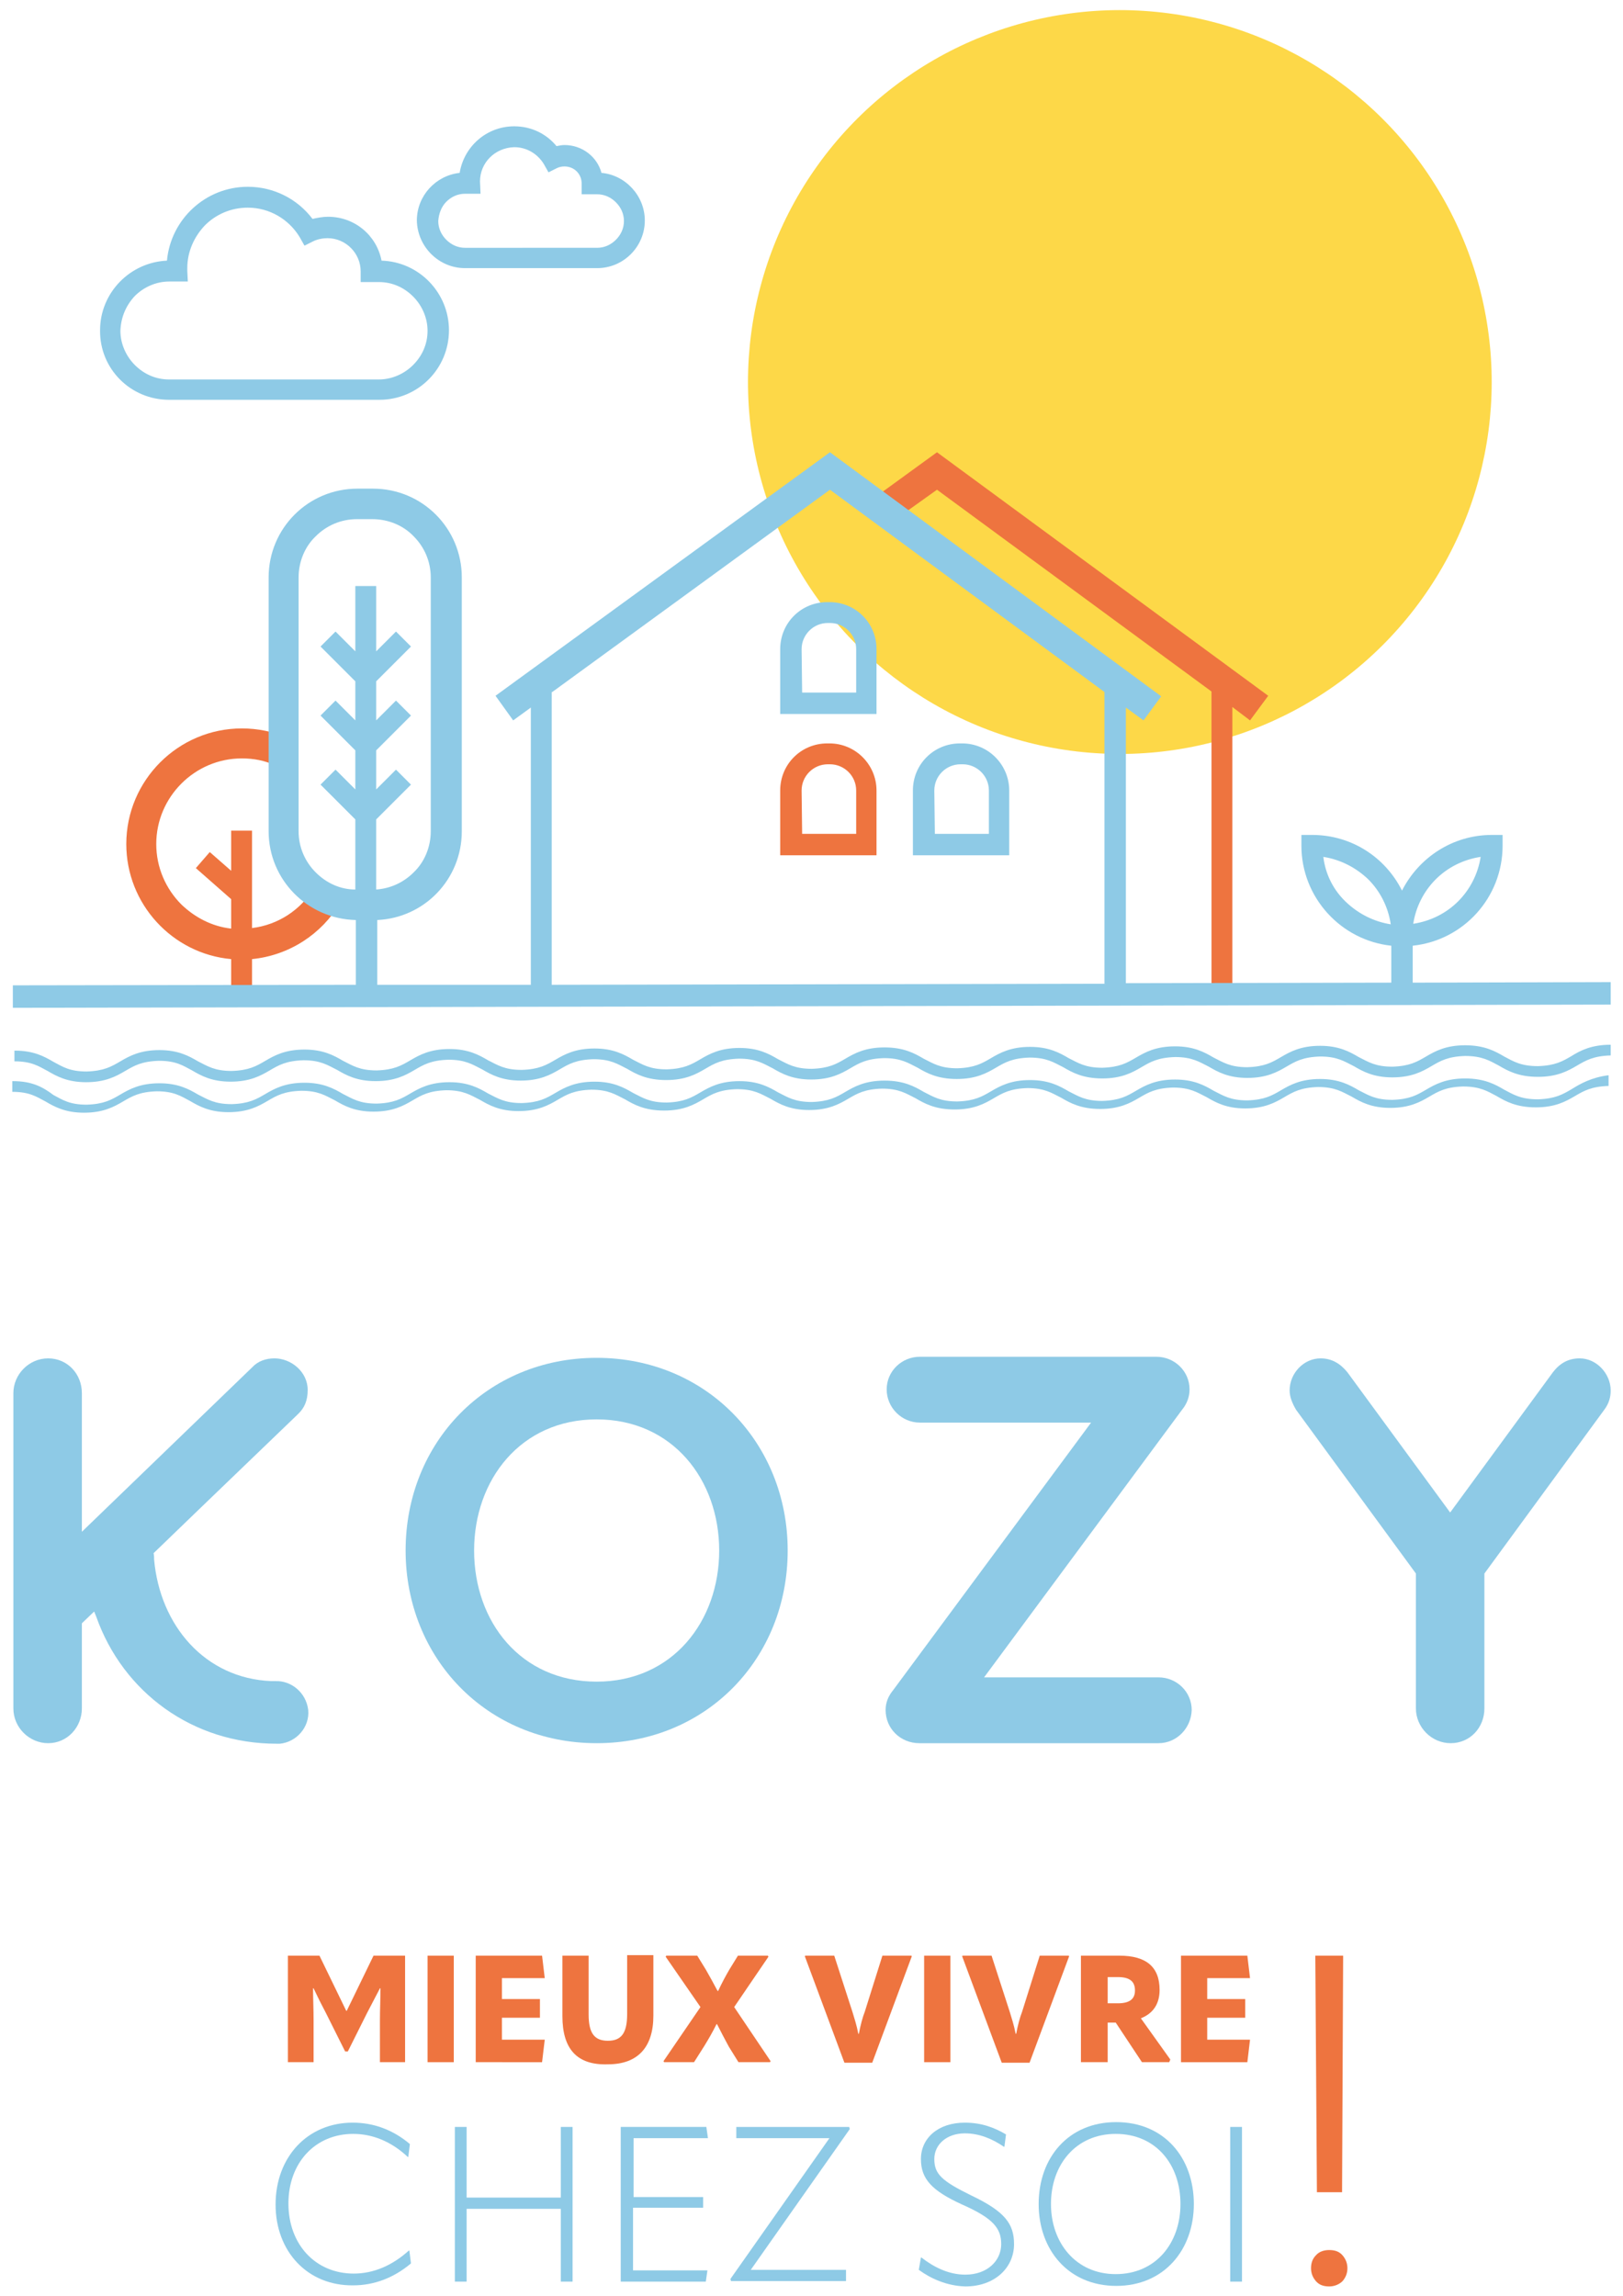
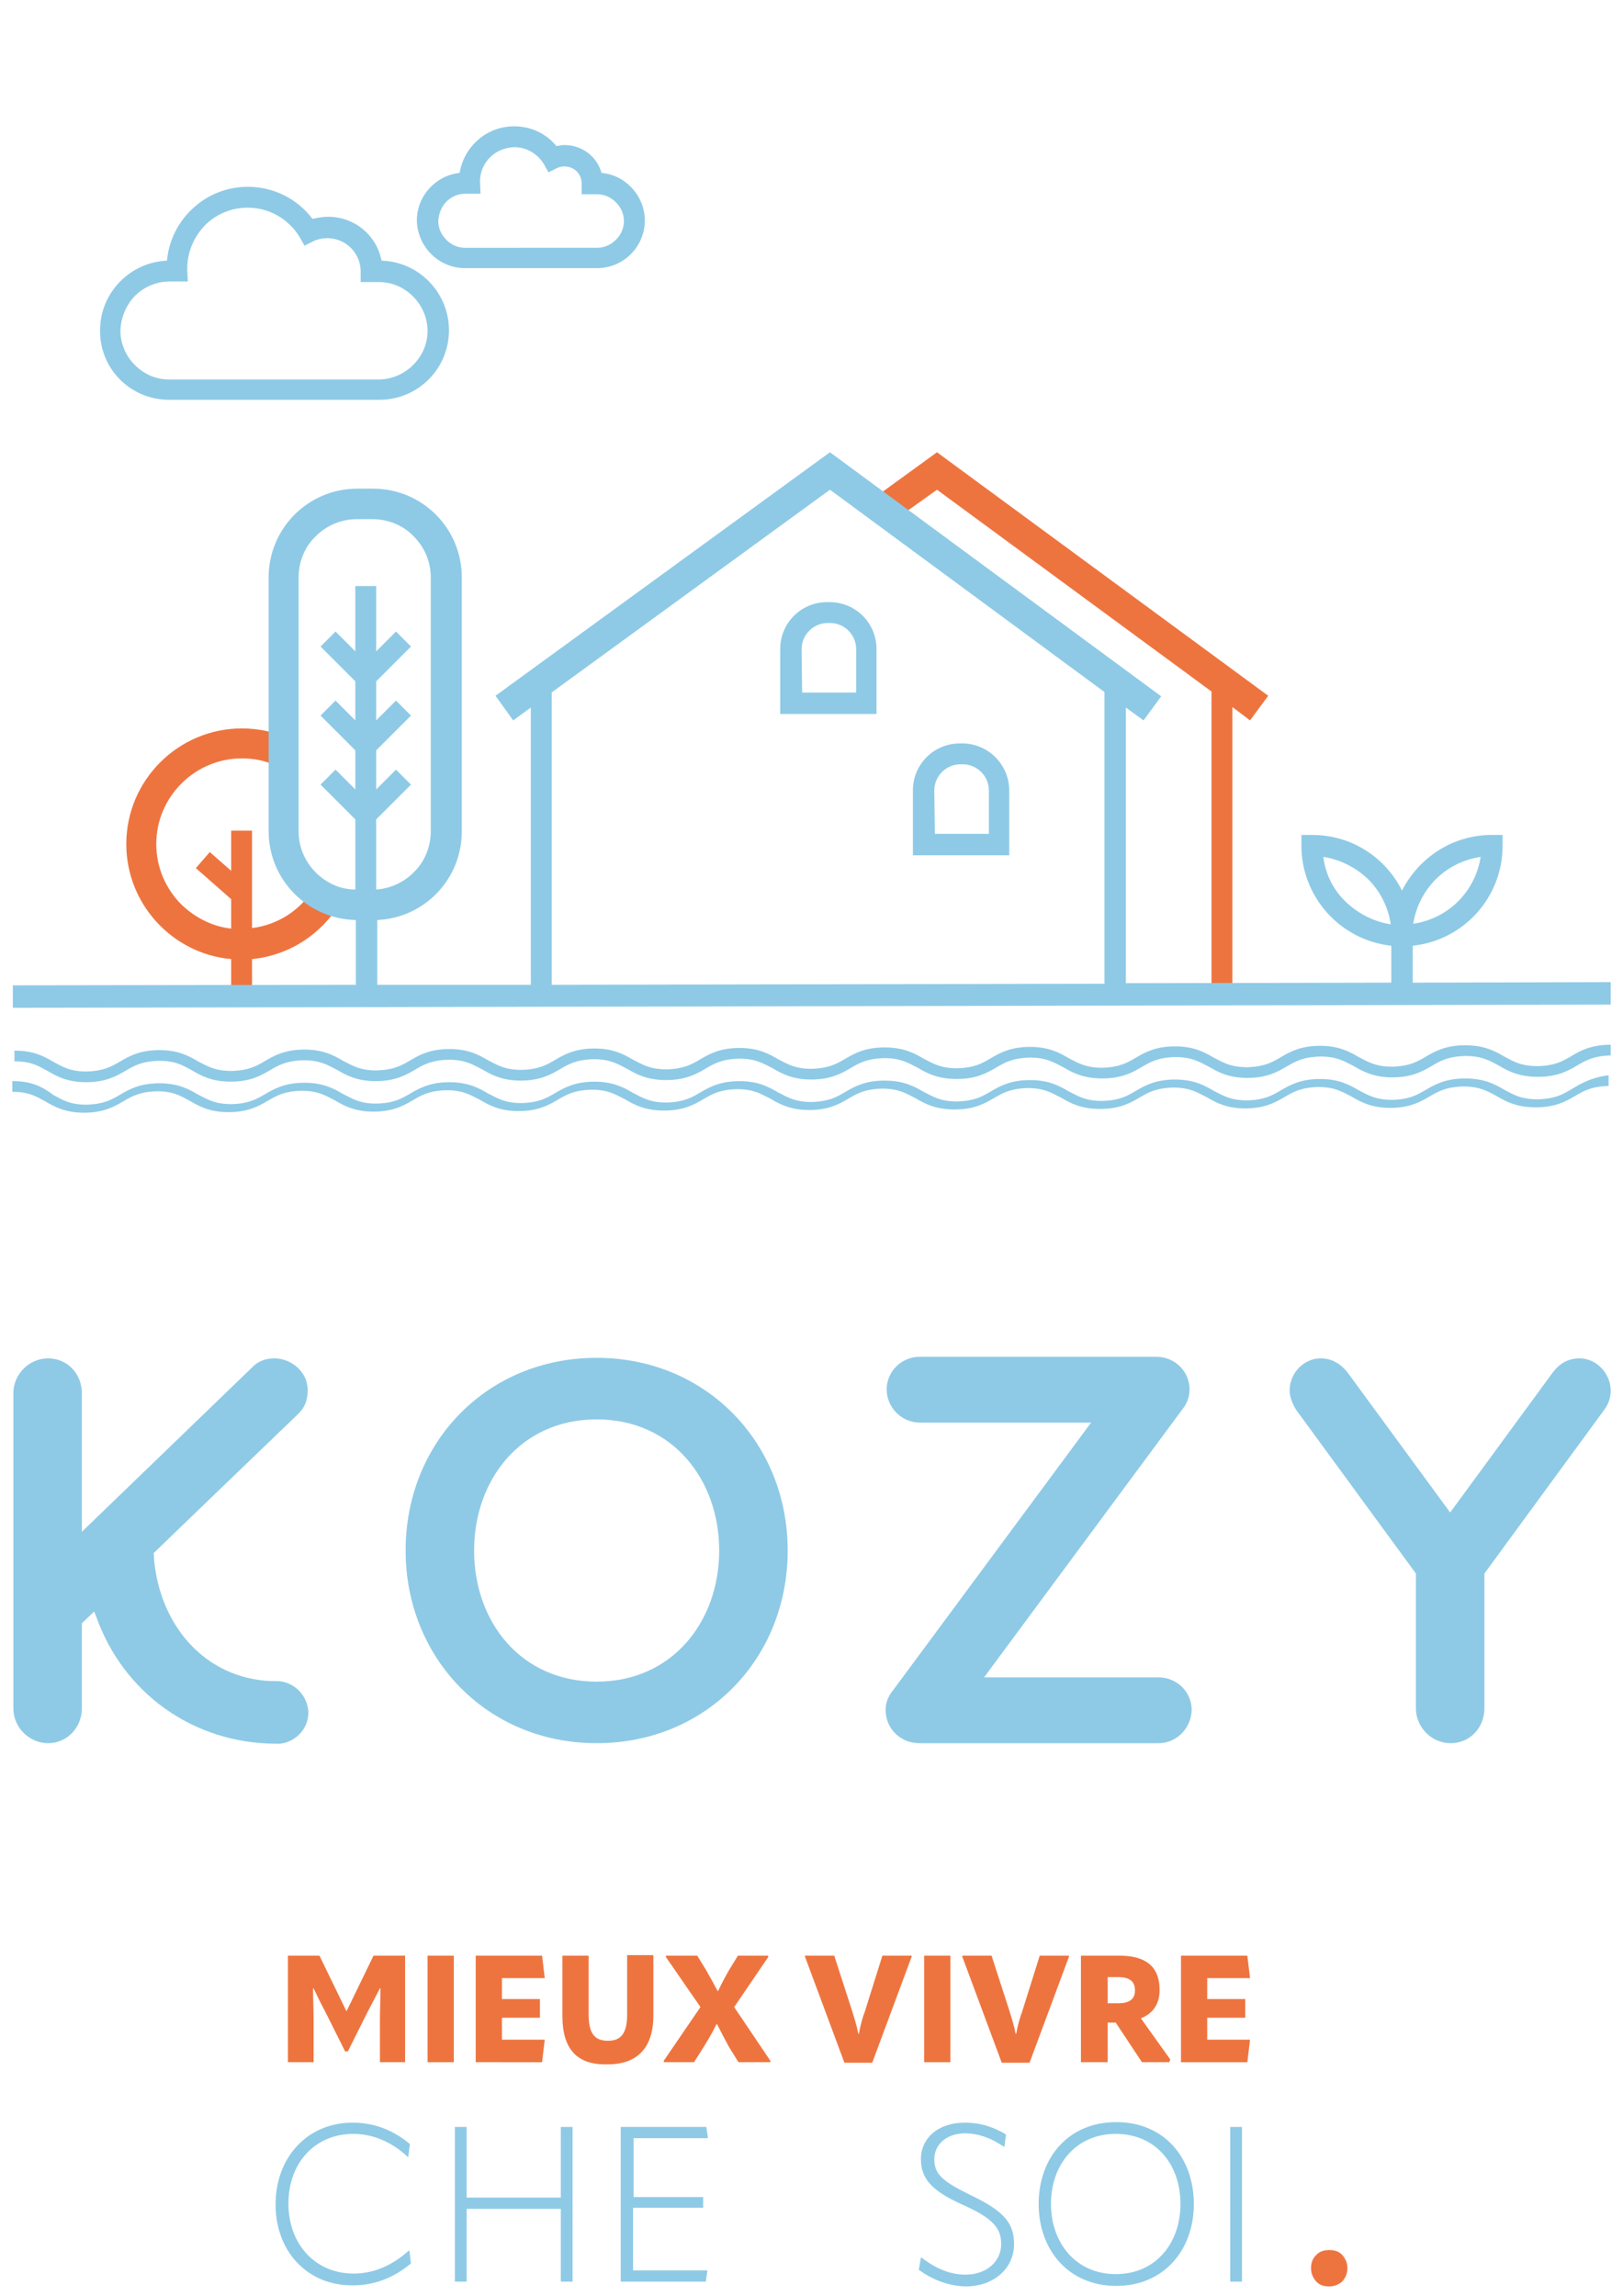
<svg xmlns="http://www.w3.org/2000/svg" x="0px" y="0px" viewBox="0 0 303.3 429" style="enable-background:new 0 0 303.3 429;" xml:space="preserve">
  <style type="text/css"> .st0{display:none;} .st1{display:inline;fill:#FDD848;} .st2{fill:#009EE2;} .st3{fill:#FFFFFF;} .st4{fill:#808080;} .st5{fill:#FDD848;} .st6{fill:#EE743F;} .st7{fill:#8ECAE6;}</style>
  <g id="background" class="st0" />
  <g id="logo_tertiaire" />
  <g id="logo_secondaire" />
  <g id="logo_primaire">
    <g>
      <g>
        <g>
          <g>
            <path class="st6" d="M53.8,385.3v-19.9h5.9l5,10.3h0.1l5-10.3h5.9v19.9H71v-7.9c0-1.9,0.1-3.9,0.1-5.9H71l-2.4,4.6l-3.6,7.2 h-0.5l-3.6-7.2c-0.8-1.5-1.6-3.1-2.3-4.6h-0.1c0,1.9,0.1,3.9,0.1,5.9v7.9H53.8z" />
            <path class="st6" d="M79.9,365.4h4.9v19.9h-4.9V365.4z" />
            <path class="st6" d="M93.8,376.9v4.2h8l-0.5,4.2H88.9v-19.9h12.4l0.5,4.2h-8v3.9h7.1v3.5H93.8z" />
            <path class="st6" d="M105.1,376.7v-11.3h4.9v11c0,3.5,1.1,4.9,3.6,4.9c2.5,0,3.6-1.4,3.6-5v-11h4.9v11.3c0,5.9-2.9,9.1-8.5,9.1 C107.8,385.9,105.1,382.8,105.1,376.7z" />
            <path class="st6" d="M124.1,385.3l-0.1-0.2l6.9-10.1l-6.5-9.4l0.1-0.2h5.8l1.6,2.6c0.7,1.2,1.4,2.5,2.2,4h0.1 c0.7-1.5,1.4-2.8,2.1-4l1.6-2.6h5.6l0.1,0.2l-6.4,9.4l6.8,10.1l-0.1,0.2H138l-1.8-2.9c-0.7-1.3-1.4-2.6-2.2-4.2h-0.1 c-0.8,1.6-1.5,2.8-2.3,4.1l-1.9,3H124.1z" />
            <path class="st6" d="M157.8,385.4l-7.4-19.9l0.1-0.1h5.4l3.4,10.5c0.3,1,0.8,2.5,1.1,4.1h0.1c0.3-1.6,0.7-3.1,1.1-4.1l3.3-10.5 h5.4l0.1,0.1l-7.4,19.9H157.8z" />
            <path class="st6" d="M172.7,365.4h4.9v19.9h-4.9V365.4z" />
            <path class="st6" d="M187.2,385.4l-7.4-19.9l0.1-0.1h5.4l3.4,10.5c0.3,1,0.8,2.5,1.1,4.1h0.1c0.3-1.6,0.7-3.1,1.1-4.1l3.3-10.5 h5.4l0.1,0.1l-7.4,19.9H187.2z" />
            <path class="st6" d="M218.7,384.8l-0.2,0.5h-5.1l-4.9-7.4H207v7.4H202v-19.9h7.2c5,0,7.5,2.1,7.5,6.4c0,2.6-1.2,4.4-3.5,5.3 L218.7,384.8z M207,369.4v4.9h1.9c2.2,0,3.2-0.8,3.2-2.4c0-1.7-1-2.5-3.2-2.5H207z" />
            <path class="st6" d="M225.6,376.9v4.2h8l-0.5,4.2h-12.4v-19.9h12.4l0.5,4.2h-8v3.9h7.1v3.5H225.6z" />
          </g>
          <g>
            <path class="st7" d="M51.5,411.9c0-8.9,6-15.3,14.4-15.3c3.9,0,7.5,1.3,10.7,4l-0.3,2.4h-0.1c-3.1-2.9-6.6-4.3-10.2-4.3 c-7.1,0-12.1,5.4-12.1,13c0,7.7,5.1,13.1,12.2,13.1c3.7,0,7.2-1.5,10.3-4.3h0.1l0.3,2.4c-3.2,2.7-6.9,4.1-10.8,4.1 C57.5,427.1,51.5,420.7,51.5,411.9z" />
            <path class="st7" d="M104.8,397.4h2.2v28.9h-2.2v-13.6H87.2v13.6h-2.2v-28.9h2.2v13.2h17.6V397.4z" />
            <path class="st7" d="M118.3,412.5v11.7h13.9l-0.3,2.1h-15.9v-28.9H132l0.3,2.1h-13.9v11h13v2H118.3z" />
-             <path class="st7" d="M155,399.5h-17.4v-2.1h21.1l0.1,0.4l-18.5,26.3h17.8v2.1h-21.5l-0.1-0.4L155,399.5z" />
            <path class="st7" d="M171.7,424.1l0.4-2.3h0.1c2.3,1.8,5.1,3.2,8.2,3.2c4.1,0,6.7-2.6,6.7-5.7c0-2.9-1.4-4.8-7.3-7.4 c-5.7-2.6-7.7-4.8-7.7-8.5c0-3.9,3.2-6.8,8.2-6.8c3.1,0,5.5,0.9,7.7,2.2l-0.3,2.3h-0.1c-2.2-1.5-4.6-2.5-7.3-2.5 c-3.4,0-5.7,2.1-5.7,4.8c0,2.8,1.4,4.1,6.9,6.8c6.3,3,8,5.3,8,9.1c0,4.4-3.6,7.9-9.1,7.9C176.9,427.1,173.9,425.7,171.7,424.1z " />
            <path class="st7" d="M194.1,411.8c0-8.6,5.5-15.3,14.5-15.3c9,0,14.5,6.7,14.5,15.3c0,8.6-5.6,15.3-14.5,15.3 C199.7,427.1,194.1,420.4,194.1,411.8z M220.6,411.8c0-7.4-4.6-13.1-12.1-13.1c-7.4,0-12.1,5.7-12.1,13.1 c0,7.3,4.7,13.1,12.1,13.1C216,424.9,220.6,419.1,220.6,411.8z" />
            <path class="st7" d="M229.9,397.4h2.2v28.9h-2.2V397.4z" />
          </g>
        </g>
        <path class="st6" d="M245,423.8c0-1,0.3-1.8,0.9-2.4c0.6-0.7,1.5-1,2.5-1c1.1,0,1.9,0.3,2.5,1c0.6,0.7,0.9,1.5,0.9,2.4 c0,0.9-0.3,1.7-0.9,2.4c-0.6,0.6-1.5,1-2.5,1c-1.1,0-1.9-0.3-2.5-1C245.3,425.5,245,424.7,245,423.8z" />
-         <polygon class="st6" points="250.8,409.6 246.1,409.6 245.8,365.4 251,365.4 " />
      </g>
-       <ellipse transform="matrix(9.853814e-02 -0.995 0.995 9.853814e-02 117.605 272.598)" class="st5" cx="209.3" cy="71.4" rx="69.5" ry="69.5" />
-       <path class="st6" d="M155,138.9h-0.4c-4.9,0-8.8,3.9-8.8,8.8v12.1h18v-12.1C163.8,142.9,159.9,138.9,155,138.9z M149.8,147.7 c0-2.7,2.2-4.9,4.9-4.9h0.4c2.7,0,4.9,2.2,4.9,4.9v8.1h-10.1L149.8,147.7z" />
      <g>
        <polygon class="st6" points="166.7,97.5 166.7,97.5 166.7,97.5 " />
        <polygon class="st6" points="237,130 175.1,84.5 163.4,93 166.7,97.5 175.1,91.5 226.4,129.2 226.4,185.6 230.3,185.6 230.3,132.1 233.6,134.6 " />
      </g>
      <path class="st6" d="M63.5,168.8l-4.8-2.9l0,0c-2.5,4.1-6.7,6.9-11.6,7.5v-18.2h-3.9v7.5l-4-3.5l-2.6,3l6.6,5.8v5.5 c-3.6-0.4-6.8-2.1-9.3-4.5c-2.9-2.9-4.7-6.9-4.7-11.3c0-4.4,1.8-8.4,4.7-11.3c2.9-2.9,6.9-4.7,11.3-4.7c2.2,0,4.3,0.4,6.2,1.3 l2.2-5.2c-2.6-1.1-5.4-1.7-8.4-1.7c-11.9,0-21.6,9.7-21.6,21.6c0,11.2,8.6,20.5,19.6,21.5v5h3.9v-5 C54.1,178.5,60.1,174.5,63.5,168.8z" />
      <g>
        <path class="st7" d="M31.6,74.7h39.3c7.2,0,13-5.8,13-13c0-7-5.6-12.8-12.6-13c-0.9-4.7-5-8.2-10-8.2c-1,0-2,0.2-2.9,0.4 c-2.8-3.7-7.2-6-12.1-6c-7.9,0-14.4,6.1-15.1,13.8c-6.9,0.3-12.5,6-12.5,13C18.6,68.9,24.4,74.7,31.6,74.7z M25.2,55.3 c1.6-1.6,3.9-2.7,6.4-2.7h3.5L35,50.6l0-0.5c0-3.1,1.3-5.9,3.3-8c2-2,4.8-3.3,8-3.3c4.1,0,7.7,2.2,9.7,5.5l0.9,1.6l1.6-0.8 c0.8-0.4,1.8-0.6,2.7-0.6c3.4,0,6.2,2.8,6.2,6.2v2h3.4c2.5,0,4.7,1,6.4,2.7c1.6,1.6,2.7,3.9,2.7,6.4c0,2.5-1,4.7-2.7,6.4 c-1.6,1.6-3.9,2.7-6.4,2.7H31.6c-2.5,0-4.7-1-6.4-2.7c-1.6-1.6-2.7-3.9-2.7-6.4C22.6,59.2,23.6,57,25.2,55.3z" />
        <path class="st7" d="M86.9,50.1h24.7c4.9,0,8.9-4,8.9-8.9c0-4.6-3.6-8.5-8.1-8.9c-0.8-3-3.6-5.2-6.9-5.2c-0.5,0-1,0.1-1.5,0.2 c-1.9-2.3-4.7-3.7-7.9-3.7c-5.2,0-9.4,3.8-10.2,8.7c-4.5,0.5-8,4.3-8,8.9C78,46.1,82,50.1,86.9,50.1z M83.4,37.7 c0.9-0.9,2.1-1.5,3.5-1.5h2.9l-0.1-2.3c0-3.5,2.8-6.3,6.4-6.4c2.3,0,4.3,1.2,5.5,3.1l0.9,1.6l1.6-0.8c0.4-0.2,0.9-0.3,1.4-0.3 c1.8,0,3.2,1.4,3.2,3.2v2h2.9c1.4,0,2.6,0.6,3.5,1.5c0.9,0.9,1.5,2.1,1.5,3.5c0,1.4-0.6,2.6-1.5,3.5c-0.9,0.9-2.1,1.5-3.5,1.5 H86.9c-1.4,0-2.6-0.6-3.5-1.5c-0.9-0.9-1.5-2.1-1.5-3.5C82,39.9,82.5,38.6,83.4,37.7z" />
        <path class="st7" d="M155,112.5h-0.4c-4.9,0-8.8,3.9-8.8,8.8v12.1h18v-12.1C163.8,116.4,159.9,112.5,155,112.5z M149.8,121.3 c0-2.7,2.2-4.9,4.9-4.9h0.4c2.7,0,4.9,2.2,4.9,4.9v8.1h-10.1L149.8,121.3z" />
        <path class="st7" d="M179.8,138.9h-0.4c-4.9,0-8.8,3.9-8.8,8.8v12.1h18v-12.1C188.6,142.9,184.7,138.9,179.8,138.9z M174.6,147.7 c0-2.7,2.2-4.9,4.9-4.9h0.4c2.7,0,4.9,2.2,4.9,4.9v8.1h-10.1L174.6,147.7z" />
        <polygon class="st7" points="95.9,134.6 95.9,134.6 95.9,134.6 " />
        <path class="st7" d="M301,187.7l0-4.2l-37,0.1v-6.9c9.5-1,16.8-9,16.8-18.7v-2h-2c-7.4,0-13.7,4.3-16.8,10.4 c-3.1-6.2-9.4-10.4-16.8-10.4h-2v2c0,9.7,7.4,17.7,16.8,18.7v6.9l-49.6,0.1v-51.5l3.3,2.4l3.3-4.5l-61.9-45.6L92.6,130l3.3,4.6 l3.3-2.4v51.8L70.5,184v-12.1c8.8-0.4,15.8-7.6,15.8-16.6v-47.4c0-9.2-7.4-16.6-16.6-16.6h-2.9c-9.2,0-16.6,7.4-16.6,16.6v47.4 c0,9.1,7.3,16.4,16.3,16.6V184l-64.1,0.1l0,4.2L301,187.7z M268.3,164.3c2.2-2.2,5.1-3.7,8.4-4.2c-0.5,3.2-2,6.1-4.2,8.3 c-2.2,2.2-5.1,3.7-8.4,4.2C264.6,169.4,266.1,166.5,268.3,164.3z M247.3,160.1c3.2,0.5,6.1,2,8.4,4.2c2.2,2.2,3.7,5.1,4.2,8.4 c-3.2-0.5-6.1-2-8.4-4.2C249.2,166.3,247.7,163.4,247.3,160.1z M59,163c-2-2-3.2-4.7-3.2-7.7v-47.4c0-3,1.2-5.8,3.2-7.7 c2-2,4.7-3.2,7.7-3.2h2.9c3,0,5.8,1.2,7.7,3.2c2,2,3.2,4.7,3.2,7.7v47.4c0,3-1.2,5.8-3.2,7.7c-1.8,1.8-4.2,3-7,3.2v-13.1l6.5-6.5 l-2.8-2.8l0,0l-3.7,3.7v-7.3l6.5-6.5l-2.8-2.8l0,0l-3.7,3.7v-7.3l6.5-6.5l-2.8-2.8l0,0l-3.7,3.7v-12.2h-3.9v12.2l-3.7-3.7 l-2.8,2.8l6.5,6.5v7.3l-3.7-3.7l-2.8,2.8l6.5,6.5v7.3l-3.7-3.7l-2.8,2.8l6.5,6.5v13.1C63.6,166.2,61,165,59,163z M103.2,129.3 l51.9-37.8l51.3,37.8v54.5l-103.3,0.2V129.3z" />
        <polygon class="st7" points="2.4,197.8 2.4,197.8 2.4,197.8 " />
        <path class="st7" d="M293.7,197.3c-1.7,1-3.1,1.8-6.3,1.9l0,0c-3.2,0-4.6-0.9-6.3-1.8c-1.7-1-3.7-2.1-7.3-2.1l0,0h0l0,0v0 c-3.6,0-5.6,1.1-7.3,2.1c-1.7,1-3.1,1.8-6.3,1.9l0,0c-3.2,0-4.5-0.9-6.3-1.8c-1.7-1-3.7-2.1-7.2-2.1l0,0h0l0,0v0 c-3.6,0-5.6,1.1-7.3,2.1c-1.7,1-3.1,1.8-6.3,1.9l0,0c-3.2,0-4.5-0.9-6.3-1.8c-1.7-1-3.7-2.1-7.2-2.1l0,0v0c0,0,0,0,0,0l0,0v0 c-3.6,0-5.6,1.1-7.3,2.1c-1.7,1-3.1,1.8-6.3,1.9l0,0c-3.2,0-4.5-0.9-6.3-1.8c-1.7-1-3.7-2.1-7.2-2.1l0,0h0l0,0v0 c-3.6,0-5.6,1.1-7.3,2.1c-1.7,1-3.1,1.8-6.3,1.9l0,0c-3.2,0-4.5-0.9-6.3-1.8c-1.7-1-3.7-2.1-7.3-2.1l0,0h0l0,0v0 c-3.6,0-5.6,1.1-7.3,2.1c-1.7,1-3.1,1.8-6.3,1.9l0,0c-3.2,0-4.5-0.9-6.3-1.8c-1.7-1-3.7-2.1-7.2-2.1l0,0h0l0,0v0 c-3.6,0-5.6,1.1-7.3,2.1c-1.7,1-3.1,1.8-6.3,1.9l0,0c-3.2,0-4.5-0.9-6.3-1.8c-1.7-1-3.7-2.1-7.2-2.1l0,0h0l0,0v0 c-3.6,0-5.6,1.1-7.3,2.1c-1.7,1-3.1,1.8-6.3,1.9l0,0c-3.2,0-4.5-0.9-6.3-1.8c-1.7-1-3.7-2.1-7.2-2.1l0,0h0l0,0v0 c-3.6,0-5.6,1.1-7.3,2.1c-1.7,1-3.1,1.8-6.3,1.9l0,0c-3.2,0-4.5-0.9-6.3-1.8c-1.7-1-3.7-2.1-7.2-2.1l0,0h0l0,0v0 c-3.6,0-5.6,1.1-7.3,2.1c-1.7,1-3.1,1.8-6.3,1.9l0,0c-3.2,0-4.5-0.9-6.3-1.8c-1.7-1-3.7-2.1-7.2-2.1l0,0c0,0,0,0,0,0l0,0v0 c-3.6,0-5.6,1.1-7.3,2.1c-1.7,1-3.1,1.8-6.3,1.9l0,0c-3.2,0-4.5-0.9-6.2-1.8c-1.7-1-3.7-2.1-7.2-2.1l-0.1,0l0,2l0,0 c3.2,0,4.5,0.9,6.2,1.8c1.7,1,3.7,2.1,7.2,2.1h0l0,0h0c3.6,0,5.6-1.1,7.3-2.1c1.7-1,3.1-1.8,6.3-1.9l0,0l0,0 c3.2,0,4.5,0.9,6.2,1.8c1.7,1,3.7,2.1,7.2,2.1h0l0,0l0,0c3.6,0,5.6-1.1,7.3-2.1c1.7-1,3.1-1.8,6.3-1.9l0,0l0,0 c3.2,0,4.5,0.9,6.3,1.8c1.7,1,3.7,2.1,7.2,2.1h0l0,0l0,0c3.6,0,5.6-1.1,7.3-2.1c1.7-1,3.1-1.8,6.3-1.9l0,0l0,0 c3.2,0,4.5,0.9,6.3,1.8c1.7,1,3.7,2.1,7.2,2.1h0l0,0l0,0c3.6,0,5.6-1.1,7.3-2.1c1.7-1,3.1-1.8,6.3-1.9l0,0l0,0 c3.2,0,4.5,0.9,6.3,1.8c1.7,1,3.7,2.1,7.3,2.1h0l0,0l0,0c3.6,0,5.6-1.1,7.3-2.1c1.7-1,3.1-1.8,6.3-1.9l0,0c3.2,0,4.5,0.9,6.3,1.8 c1.7,1,3.7,2.1,7.2,2.1l0,0l0,0l0,0c3.6,0,5.6-1.1,7.3-2.1c1.7-1,3.1-1.8,6.3-1.9l0,0l0,0c3.2,0,4.5,0.9,6.3,1.8 c1.7,1,3.7,2.1,7.3,2.1h0l0,0h0c3.6,0,5.6-1.1,7.3-2.1c1.7-1,3.1-1.8,6.3-1.9l0,0l0,0c3.2,0,4.5,0.9,6.3,1.8 c1.7,1,3.7,2.1,7.3,2.1h0l0,0h0c3.6,0,5.6-1.1,7.3-2.1c1.7-1,3.1-1.8,6.3-1.9l0,0c3.2,0,4.5,0.9,6.3,1.8c1.7,1,3.7,2.1,7.2,2.1h0 l0,0l0,0c3.6,0,5.6-1.1,7.3-2.1c1.7-1,3.1-1.8,6.3-1.9l0,0l0,0c3.2,0,4.5,0.9,6.3,1.8c1.7,1,3.7,2.1,7.2,2.1h0l0,0l0,0 c3.6,0,5.6-1.1,7.3-2.1c1.7-1,3.1-1.8,6.3-1.9l0,0l0,0c3.2,0,4.6,0.9,6.3,1.8c1.7,1,3.7,2.1,7.3,2.1h0l0,0h0 c3.6,0,5.6-1.1,7.3-2.1c1.7-1,3.1-1.8,6.3-1.9l0-2C297.4,195.2,295.3,196.3,293.7,197.3z" />
-         <polygon class="st7" points="2.4,204 2.4,204 2.4,204 " />
        <path class="st7" d="M293.7,203.5c-1.7,1-3.1,1.8-6.3,1.9l0,0c-3.2,0-4.6-0.9-6.3-1.8c-1.7-1-3.7-2.1-7.3-2.1l0,0h0l0,0v0 c-3.6,0-5.6,1.1-7.3,2.1c-1.7,1-3.1,1.8-6.3,1.9l0,0c-3.2,0-4.5-0.9-6.3-1.8c-1.7-1-3.7-2.1-7.2-2.1l0,0h0l0,0v0 c-3.6,0-5.6,1.1-7.3,2.1c-1.7,1-3.1,1.8-6.3,1.9l0,0c-3.2,0-4.5-0.9-6.3-1.8c-1.7-1-3.7-2.1-7.2-2.1l0,0h0l0,0v0 c-3.6,0-5.6,1.1-7.3,2.1c-1.7,1-3.1,1.8-6.3,1.9l0,0c-3.2,0-4.5-0.9-6.3-1.8c-1.7-1-3.7-2.1-7.2-2.1l0,0v0c0,0,0,0,0,0l0,0v0 c-3.6,0-5.6,1.1-7.3,2.1c-1.7,1-3.1,1.8-6.3,1.9l0,0c-3.2,0-4.5-0.9-6.3-1.8c-1.7-1-3.7-2.1-7.3-2.1l0,0h0l0,0v0 c-3.6,0-5.6,1.1-7.3,2.1c-1.7,1-3.1,1.8-6.3,1.9l0,0c-3.2,0-4.5-0.9-6.3-1.8c-1.7-1-3.7-2.1-7.2-2.1l0,0h0l0,0v0 c-3.6,0-5.6,1.1-7.3,2.1c-1.7,1-3.1,1.8-6.3,1.9l0,0c-3.2,0-4.5-0.9-6.3-1.8c-1.7-1-3.7-2.1-7.2-2.1l0,0h0l0,0v0 c-3.6,0-5.6,1.1-7.3,2.1c-1.7,1-3.1,1.8-6.3,1.9l0,0c-3.2,0-4.5-0.9-6.3-1.8c-1.7-1-3.7-2.1-7.2-2.1l0,0h0l0,0v0 c-3.6,0-5.6,1.1-7.3,2.1c-1.7,1-3.1,1.8-6.3,1.9l0,0c-3.2,0-4.5-0.9-6.3-1.8c-1.7-1-3.7-2.1-7.2-2.1l0,0h0l0,0v0 c-3.6,0-5.6,1.1-7.3,2.1c-1.7,1-3.1,1.8-6.3,1.9l0,0c-3.2,0-4.5-0.9-6.3-1.8c-1.7-1-3.7-2.1-7.2-2.1l0,0h0l0,0v0 c-3.6,0-5.6,1.1-7.3,2.1c-1.7,1-3.1,1.8-6.3,1.9l0,0c-3.2,0-4.5-0.9-6.2-1.8C8,203.1,6,202,2.4,202l-0.1,0l0,2l0,0 c3.2,0,4.5,0.9,6.2,1.8c1.7,1,3.7,2.1,7.2,2.1h0l0,0h0c3.6,0,5.6-1.1,7.3-2.1c1.7-1,3.1-1.8,6.3-1.9l0,0l0,0 c3.2,0,4.5,0.9,6.2,1.8c1.7,1,3.7,2.1,7.2,2.1h0l0,0l0,0c3.6,0,5.6-1.1,7.3-2.1c1.7-1,3.1-1.8,6.3-1.9l0,0l0,0 c3.2,0,4.5,0.9,6.3,1.8c1.7,1,3.7,2.1,7.2,2.1h0l0,0l0,0c3.6,0,5.6-1.1,7.3-2.1c1.7-1,3.1-1.8,6.3-1.9l0,0l0,0 c3.2,0,4.5,0.9,6.3,1.8c1.7,1,3.7,2.1,7.2,2.1h0l0,0l0,0c3.6,0,5.6-1.1,7.3-2.1c1.7-1,3.1-1.8,6.3-1.9l0,0l0,0 c3.2,0,4.5,0.9,6.3,1.8c1.7,1,3.7,2.1,7.3,2.1h0l0,0l0,0c3.6,0,5.6-1.1,7.3-2.1c1.7-1,3.1-1.8,6.3-1.9l0,0c3.2,0,4.5,0.9,6.3,1.8 c1.7,1,3.7,2.1,7.2,2.1l0,0l0,0l0,0c3.6,0,5.6-1.1,7.3-2.1c1.7-1,3.1-1.8,6.3-1.9l0,0l0,0c3.2,0,4.5,0.9,6.3,1.8 c1.7,1,3.7,2.1,7.3,2.1h0l0,0h0c3.6,0,5.6-1.1,7.3-2.1c1.7-1,3.1-1.8,6.3-1.9l0,0l0,0c3.2,0,4.5,0.9,6.3,1.8 c1.7,1,3.7,2.1,7.3,2.1h0l0,0h0c3.6,0,5.6-1.1,7.3-2.1c1.7-1,3.1-1.8,6.3-1.9l0,0c3.2,0,4.5,0.9,6.3,1.8c1.7,1,3.7,2.1,7.2,2.1h0 l0,0l0,0c3.6,0,5.6-1.1,7.3-2.1c1.7-1,3.1-1.8,6.3-1.9l0,0l0,0c3.2,0,4.5,0.9,6.3,1.8c1.7,1,3.7,2.1,7.2,2.1h0l0,0l0,0 c3.6,0,5.6-1.1,7.3-2.1c1.7-1,3.1-1.8,6.3-1.9l0,0l0,0c3.2,0,4.6,0.9,6.3,1.8c1.7,1,3.7,2.1,7.3,2.1h0l0,0h0 c3.6,0,5.6-1.1,7.3-2.1c1.7-1,3.1-1.8,6.3-1.9l0-2C297.4,201.3,295.3,202.5,293.7,203.5z" />
      </g>
      <g>
        <path class="st7" d="M111.5,325.7c-20.5,0-35.7-15.9-35.7-36c0-20.2,15.2-36,35.7-36c20.5,0,35.7,15.9,35.7,36 C147.2,309.9,132,325.7,111.5,325.7z M111.5,265.2c-14.2,0-22.9,11.3-22.9,24.5c0,13.3,8.7,24.5,22.9,24.5s22.9-11.3,22.9-24.5 C134.4,276.5,125.7,265.2,111.5,265.2z" />
        <path class="st7" d="M216.5,325.7h-44.7c-3.5,0-6.3-2.7-6.3-6.2c0-1.4,0.5-2.6,1.4-3.7l37-50h-32c-3.4,0-6.2-2.8-6.2-6.2 c0-3.4,2.8-6.1,6.2-6.1h44.2c3.4,0,6.2,2.7,6.2,6.1c0,1.4-0.5,2.7-1.4,3.8l-37,50h32.6c3.4,0,6.2,2.7,6.2,6.1 C222.6,322.9,219.9,325.7,216.5,325.7z" />
        <path class="st7" d="M271.1,325.7c-3.6,0-6.5-3-6.5-6.5v-25.2l-22.4-30.6c-0.7-1.2-1.2-2.4-1.2-3.6c0-3.2,2.6-6,5.8-6 c2.1,0,3.7,1,5,2.6l19.2,26.2l19.2-26.2c1.3-1.7,2.9-2.6,5-2.6c3.2,0,5.8,2.9,5.8,6c0,1.2-0.3,2.4-1.2,3.6l-22.4,30.6v25.2 C277.4,322.8,274.7,325.7,271.1,325.7z" />
        <path class="st7" d="M51.5,314.1l-0.8,0c-12.4-0.5-20.8-10.4-21.9-22.7c0-0.4,0-0.8-0.1-1.2l8.5-8.2l18.4-17.7 c1.3-1.2,1.9-2.6,1.9-4.6c0-3.4-3.1-5.9-6.2-5.9c-1.6,0-3.1,0.5-4.2,1.7l-31.8,30.7v-25.9c0-3.6-2.7-6.5-6.3-6.5 c-3.6,0-6.5,3-6.5,6.5v58.9c0,3.6,3,6.5,6.5,6.5c3.6,0,6.3-3,6.3-6.5v-15.9l2.3-2.2l0.4,1c5,14.1,18,23.7,33.7,23.7l0.6,0 c3.1-0.3,5.6-3.1,5.3-6.3C57.2,316.2,54.4,314,51.5,314.1z" />
      </g>
    </g>
  </g>
</svg>